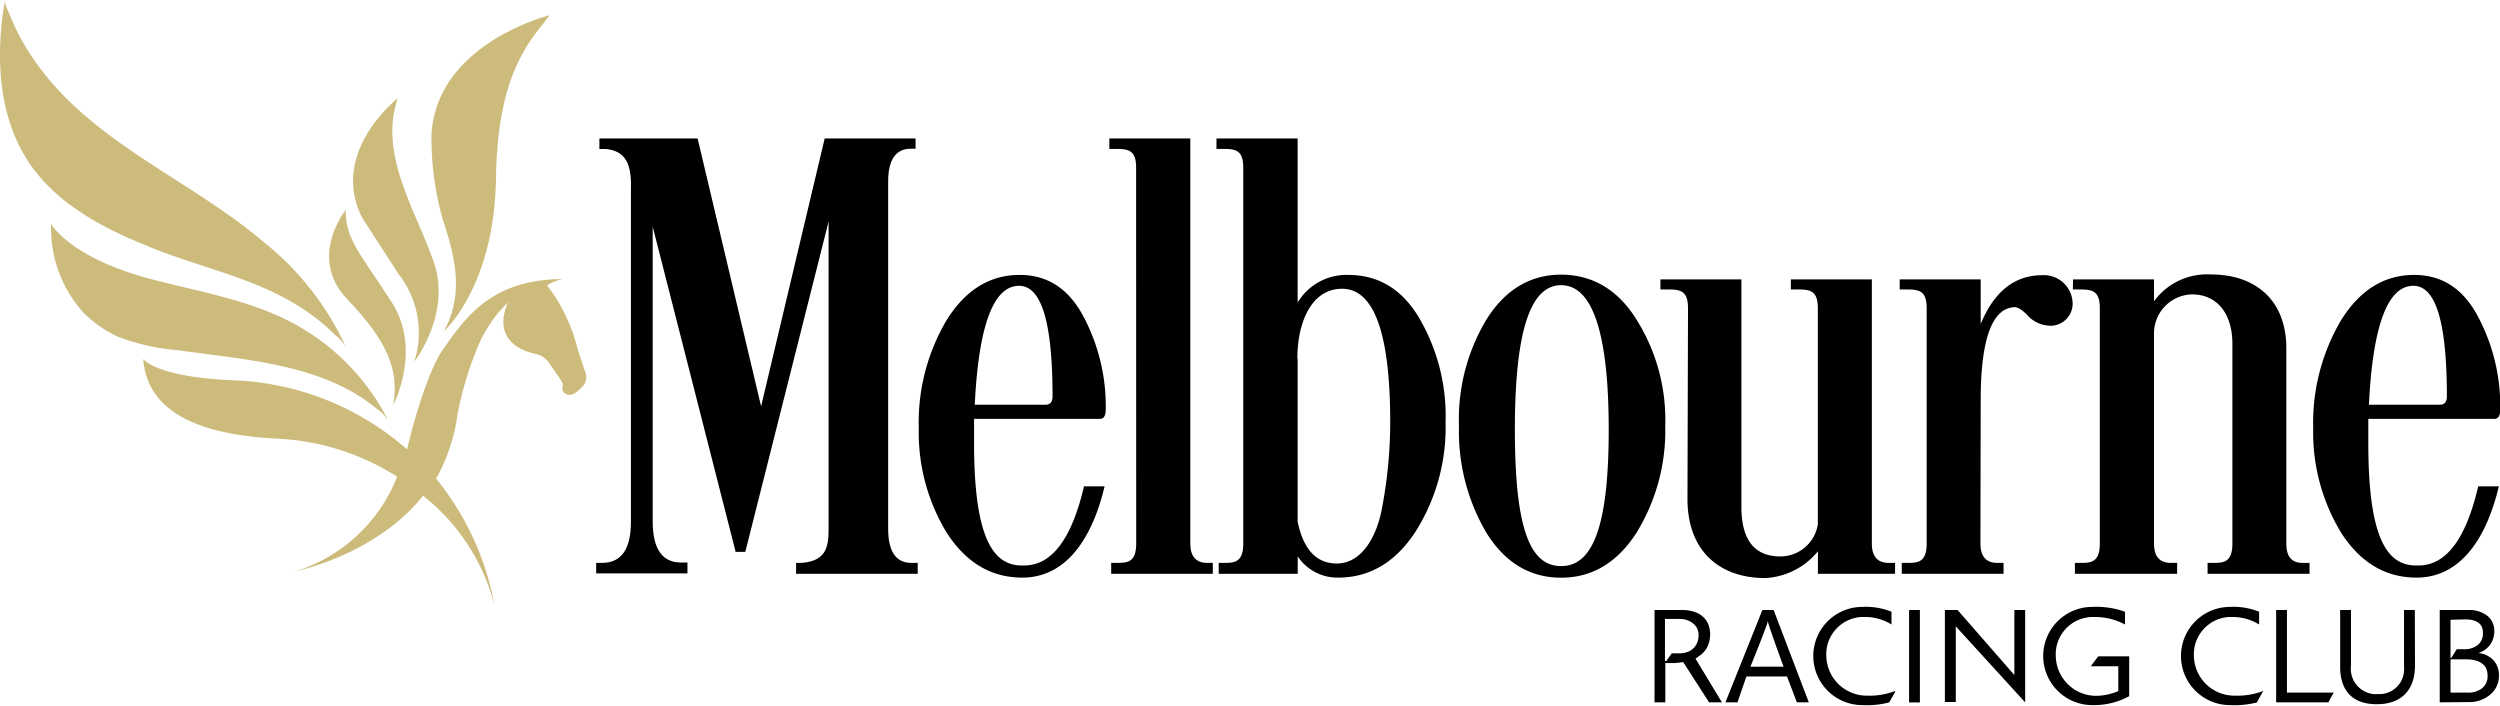
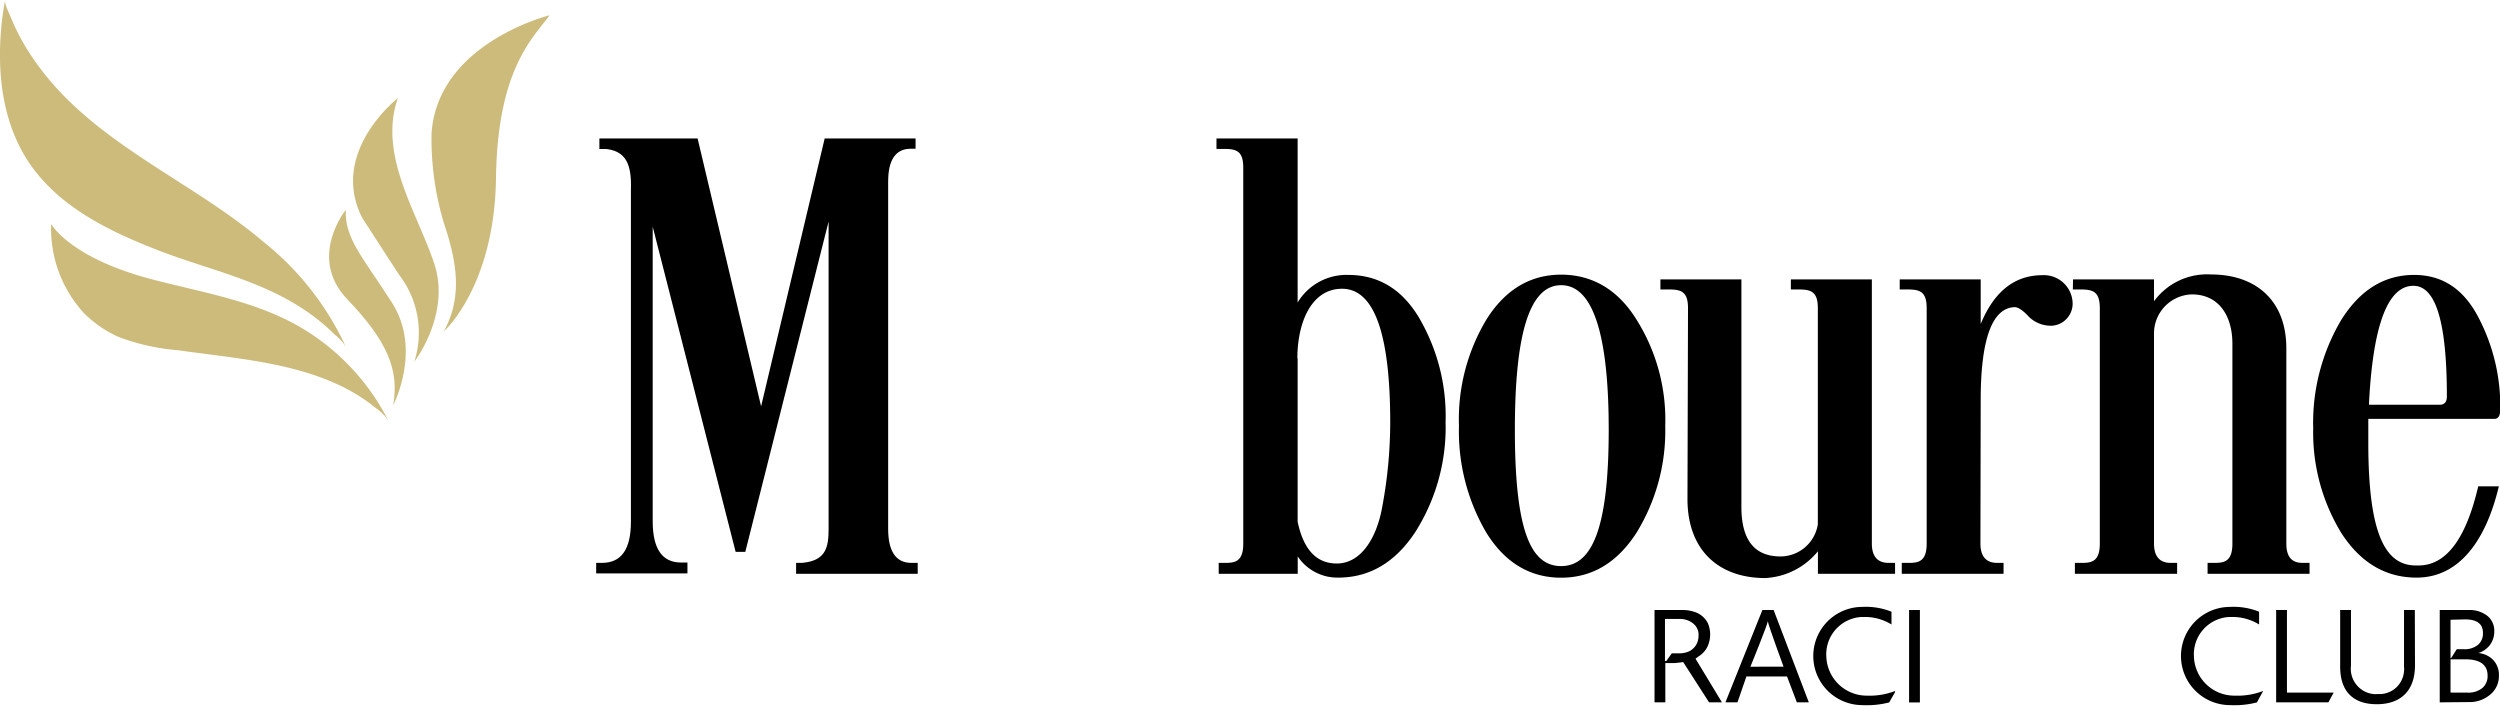
<svg xmlns="http://www.w3.org/2000/svg" id="Layer_1" data-name="Layer 1" width="279.99" height="79.02" viewBox="0 0 279.99 79.02">
  <path d="M61.47,52.6s5.67-5,5.84-17.18,4.12-15.64,6-18.22c0,0-12.54,3.1-13.22,13.23a32.86,32.86,0,0,0,1.37,10C63,45,63.53,48.82,61.47,52.6Z" transform="translate(-11.76 -15.49)" fill="#ccbb7b" />
  <path d="M56.32,26.48s-7.73,6-4,13.4l4.12,6.36A10.63,10.63,0,0,1,58.16,56s4.12-5.32,2.23-11S54.08,32.84,56.32,26.48Z" transform="translate(-11.76 -15.49)" fill="#ccbb7b" />
  <path d="M50.48,39s-4.3,5.33.17,10,5.84,7.9,5.15,11.85c0,0,3.27-6.18-.17-11.51S50.39,42.2,50.48,39Z" transform="translate(-11.76 -15.49)" fill="#ccbb7b" />
  <path d="M17.49,40.57s2,3.69,10.91,6.1c5.83,1.57,12,2.47,17.22,5.6a25.42,25.42,0,0,1,9.46,10l.12.24a5.14,5.14,0,0,0-1.33-1.3,19.41,19.41,0,0,0-4.41-2.72C44,56,37.64,55.57,31.75,54.72A24.33,24.33,0,0,1,25,53.21a13.07,13.07,0,0,1-3.8-2.61A14,14,0,0,1,17.49,40.57Z" transform="translate(-11.76 -15.49)" fill="#ccbb7b" />
  <path d="M12.34,15.49c-.1.47.43,1.43.59,1.85a24.4,24.4,0,0,0,2.67,4.89C22,31.49,33,35.53,41.32,42.62a32.2,32.2,0,0,1,9.16,11.69A5.21,5.21,0,0,0,49.29,53a22.63,22.63,0,0,0-3.87-3.09c-5.14-3.31-11.22-4.44-16.81-6.73-5-2-10.06-4.57-13.27-9C11.9,29.4,11.34,23.3,12,17.63,12.09,16.91,12.2,16.2,12.34,15.49Z" transform="translate(-11.76 -15.49)" fill="#ccbb7b" />
-   <path d="M27.8,55.69s1.37,2.06,10.31,2.4a31.24,31.24,0,0,1,19.24,7.73s1.89-8.24,4.12-11.34,5.15-7.73,13.28-7.73a6.08,6.08,0,0,0-1.72.69,19.28,19.28,0,0,1,3.44,7.22l.86,2.57A1.49,1.49,0,0,1,77,58.78c-.68.69-1.25,1.19-1.9.8s-.15-.85-.41-1.32-1.18-1.73-1.46-2.16a2.49,2.49,0,0,0-1.6-1c-.77-.18-4.9-1.16-3-5.73A15.21,15.21,0,0,0,65,55a38.18,38.18,0,0,0-2,6.88,20.06,20.06,0,0,1-2.4,7.22,31.17,31.17,0,0,1,6.52,14.1A22.89,22.89,0,0,0,59.13,71S55,77,44.76,79.51A18.05,18.05,0,0,0,56.24,68.88,27.26,27.26,0,0,0,43,64.63C35.32,64.27,28.28,62.27,27.8,55.69Z" transform="translate(-11.76 -15.49)" fill="#ccbb7b" />
  <path d="M95.23,77.3H94.15L84.86,40.88v33c0,3.1,1.08,4.61,3.17,4.61h.72v1.22H78.53V78.53h.65c2.16,0,3.24-1.51,3.24-4.61V37c.07-2.45-.15-4.53-2.74-4.82h-.79V31h11L97,61l7.12-30H114.3v1.15h-.55c-1.66,0-2.52,1.22-2.52,3.67V74.71c0,2.52.86,3.82,2.59,3.82h.72v1.22H100.92V78.53h.64c2.74-.22,3-1.8,3-3.82V40.3Z" transform="translate(-11.76 -15.49)" />
-   <path d="M117.83,75.22a21.58,21.58,0,0,1-3.17-11.74,22.5,22.5,0,0,1,3.09-12.09c2.09-3.38,4.82-5.11,8.21-5.11,3.16,0,5.54,1.58,7.19,4.75a21.42,21.42,0,0,1,2.45,10.29c0,.72-.21,1.08-.65,1.08h-14.1v2.67c0,10.36,2,13.75,5.33,13.75h.29c3.09,0,5.33-3,6.69-8.86h2.31c-1.37,5.76-4.25,10.22-9.22,10.22Q121.07,80.18,117.83,75.22Zm3.1-14.4h7.91c.51,0,.8-.29.8-.94,0-8.27-1.23-12.38-3.75-12.38C123,47.5,121.36,52,120.93,60.82Z" transform="translate(-11.76 -15.49)" />
-   <path d="M139,34.26c0-1.8-.72-2.09-2.09-2.09H136V31h9.07V76.37c0,1.44.65,2.16,1.87,2.16h.65v1.22H136.21V78.53h.8c1.08,0,2-.15,2-2.16Z" transform="translate(-11.76 -15.49)" />
  <path d="M157.09,31V49.37a6.38,6.38,0,0,1,5.66-3.09c3.38,0,6,1.58,7.91,4.75a21.75,21.75,0,0,1,3,11.73,21.87,21.87,0,0,1-3.39,12.31c-2.23,3.39-5.11,5.11-8.64,5.11a5.35,5.35,0,0,1-4.53-2.37v1.94h-8.85V78.53H149c1.08,0,2-.15,2-2.16V34.26c0-1.8-.72-2.09-2.08-2.09H148V31Zm0,24.62V73.92c.65,3.1,2.09,4.68,4.39,4.68,2.59,0,4.46-2.66,5.11-6.48a51.81,51.81,0,0,0,.87-9.29q0-15-5.4-15c-3.39,0-5,3.7-5,7.81Z" transform="translate(-11.76 -15.49)" />
  <path d="M178.25,51.25c2.09-3.32,4.9-5,8.35-5s6.34,1.65,8.42,5a21.06,21.06,0,0,1,3.24,11.94,21.79,21.79,0,0,1-3.24,12q-3.24,5-8.42,5c-3.45,0-6.26-1.65-8.35-5a22.37,22.37,0,0,1-3.09-12A21.67,21.67,0,0,1,178.25,51.25Zm8.35,27.64c3.38,0,5.33-4,5.33-15.26,0-10.8-1.8-16.2-5.33-16.2s-5.18,5.4-5.18,16.2C181.42,75,183.22,78.89,186.6,78.89Z" transform="translate(-11.76 -15.49)" />
  <path d="M200.81,50c0-1.8-.72-2.09-2.09-2.09h-1V46.78h9.07V72.26c0,3.68,1.44,5.55,4.39,5.55a4.25,4.25,0,0,0,4.17-3.6V50c0-1.8-.72-2.09-2.09-2.09h-.93V46.78h9.07V76.37c0,1.44.65,2.16,1.87,2.16H224v1.22h-8.64V77.23a8.13,8.13,0,0,1-5.9,3c-5.18,0-8.71-3.09-8.71-8.85Z" transform="translate(-11.76 -15.49)" />
  <path d="M233.56,76.37c0,1.44.65,2.16,1.87,2.16h.72v1.22h-11.4V78.53h.79c1.08,0,2-.15,2-2.16V50c0-1.8-.72-2.09-2.08-2.09h-.94V46.78h9.07v5c1.51-3.67,3.82-5.47,6.91-5.47a3.22,3.22,0,0,1,3.38,3v0a2.48,2.48,0,0,1-2.32,2.66h-.2a3.52,3.52,0,0,1-2.37-1c-.65-.72-1.22-1.08-1.58-1.08-2.52.07-3.82,3.53-3.82,10.44Z" transform="translate(-11.76 -15.49)" />
  <path d="M243.93,46.78H253v2.45a7.35,7.35,0,0,1,6.4-3c4.9,0,8.42,2.81,8.42,8.28V76.37c0,1.44.58,2.16,1.8,2.16h.8v1.22H259V78.53h.78c1.08,0,2-.15,2-2.16V54c0-3.24-1.59-5.54-4.54-5.54A4.37,4.37,0,0,0,253,52.83V76.37c0,1.44.64,2.16,1.87,2.16h.72v1.22H244.14V78.53h.79c1.08,0,2-.15,2-2.16V50c0-1.8-.72-2.09-2.09-2.09h-.93Z" transform="translate(-11.76 -15.49)" />
  <path d="M274,75.22a21.58,21.58,0,0,1-3.17-11.74,22.6,22.6,0,0,1,3.1-12.09c2.09-3.38,4.82-5.11,8.2-5.11,3.17,0,5.55,1.58,7.2,4.75a21.42,21.42,0,0,1,2.45,10.29c0,.72-.22,1.08-.65,1.08H277v2.67c0,10.36,1.95,13.75,5.33,13.75h.29q4.63,0,6.69-8.86h2.31c-1.37,5.76-4.25,10.22-9.22,10.22Q277.23,80.18,274,75.22Zm3.1-14.4H285c.51,0,.8-.29.8-.94,0-8.27-1.23-12.38-3.75-12.38C279.15,47.5,277.5,52,277.07,60.82Z" transform="translate(-11.76 -15.49)" />
  <path d="M204.61,94.15h-1.44l-2.9-4.51s-.81.11-1,.11h-1v4.4h-1.21V83.81h3.09a4.06,4.06,0,0,1,1.25.17,2.64,2.64,0,0,1,1,.51,2.42,2.42,0,0,1,.66.86,3.2,3.2,0,0,1,.07,2.2A2.61,2.61,0,0,1,202,89l-.35.26Zm-6.38-4.63h.15l.61-.86h.89a2.64,2.64,0,0,0,.84-.14,1.76,1.76,0,0,0,.67-.4,1.9,1.9,0,0,0,.44-.62,2.2,2.2,0,0,0,.16-.84,1.58,1.58,0,0,0-.54-1.29,2.34,2.34,0,0,0-1.56-.56h-1.66Z" transform="translate(-11.76 -15.49)" />
  <path d="M214.34,94.15H213l-1.1-2.9h-4.55l-1,2.9H205l4.14-10.34h1.26Zm-2.83-4s-1.76-4.77-1.76-5.09h0c0,.3-1.95,5.1-1.95,5.1Z" transform="translate(-11.76 -15.49)" />
  <rect x="213.81" y="68.32" width="1.21" height="10.35" />
-   <path d="M238.57,94.15l-7.77-8.51v8.47h-1.22V83.81H231l6.36,7.28V83.81h1.21Z" transform="translate(-11.76 -15.49)" />
  <polygon points="260.77 78.66 254.92 78.66 254.92 68.32 256.13 68.32 256.13 77.57 261.36 77.57 260.77 78.66" />
  <path d="M282.23,90c0,2.9-1.65,4.36-4.27,4.36s-4.11-1.4-4.11-4.2V83.81h1.21v6.24a2.85,2.85,0,0,0,2.49,3.17,2.9,2.9,0,0,0,.51,0A2.76,2.76,0,0,0,281,90.67a2.18,2.18,0,0,0,0-.51V83.81h1.21Z" transform="translate(-11.76 -15.49)" />
  <path d="M285,94.15V83.81h3.2a3.25,3.25,0,0,1,2.13.65,2.13,2.13,0,0,1,.78,1.71,2.54,2.54,0,0,1-.47,1.53,2.59,2.59,0,0,1-1.32.93h0a2.6,2.6,0,0,1,1.68.79,2.4,2.4,0,0,1,.63,1.73,2.68,2.68,0,0,1-1,2.15,3.54,3.54,0,0,1-2.4.82Zm1.21-9.25v4.3h.06l.64-1h.8a2.36,2.36,0,0,0,1.56-.48,1.66,1.66,0,0,0,.57-1.35c0-1-.66-1.51-2-1.51Zm0,4.43v3.73h1.9a2.47,2.47,0,0,0,1.66-.51,1.74,1.74,0,0,0,.59-1.38c0-1.23-.84-1.84-2.5-1.84Z" transform="translate(-11.76 -15.49)" />
  <path d="M224,92.88a8,8,0,0,1-3.18.52A4.53,4.53,0,0,1,216.3,89a4.18,4.18,0,0,1,3.95-4.41h.27a5.65,5.65,0,0,1,3.08.84V84a7.72,7.72,0,0,0-3.26-.54,5.5,5.5,0,0,0,0,11,10.11,10.11,0,0,0,3-.3L224,93Z" transform="translate(-11.76 -15.49)" />
  <path d="M265.21,92.88a8,8,0,0,1-3.18.52A4.53,4.53,0,0,1,257.47,89a4.18,4.18,0,0,1,3.95-4.41h.27a5.65,5.65,0,0,1,3.08.84V84a7.68,7.68,0,0,0-3.25-.54,5.5,5.5,0,0,0,0,11,10.11,10.11,0,0,0,3-.3l.69-1.25Z" transform="translate(-11.76 -15.49)" />
-   <path d="M246.75,89l-.83,1.11H249v2.78a6.52,6.52,0,0,1-2.5.53A4.53,4.53,0,0,1,242,89a4.18,4.18,0,0,1,4-4.41h.26a7.17,7.17,0,0,1,3.49.84V84a9.66,9.66,0,0,0-3.66-.54,5.5,5.5,0,0,0,0,11,8.23,8.23,0,0,0,4.13-1V89Z" transform="translate(-11.76 -15.49)" />
</svg>